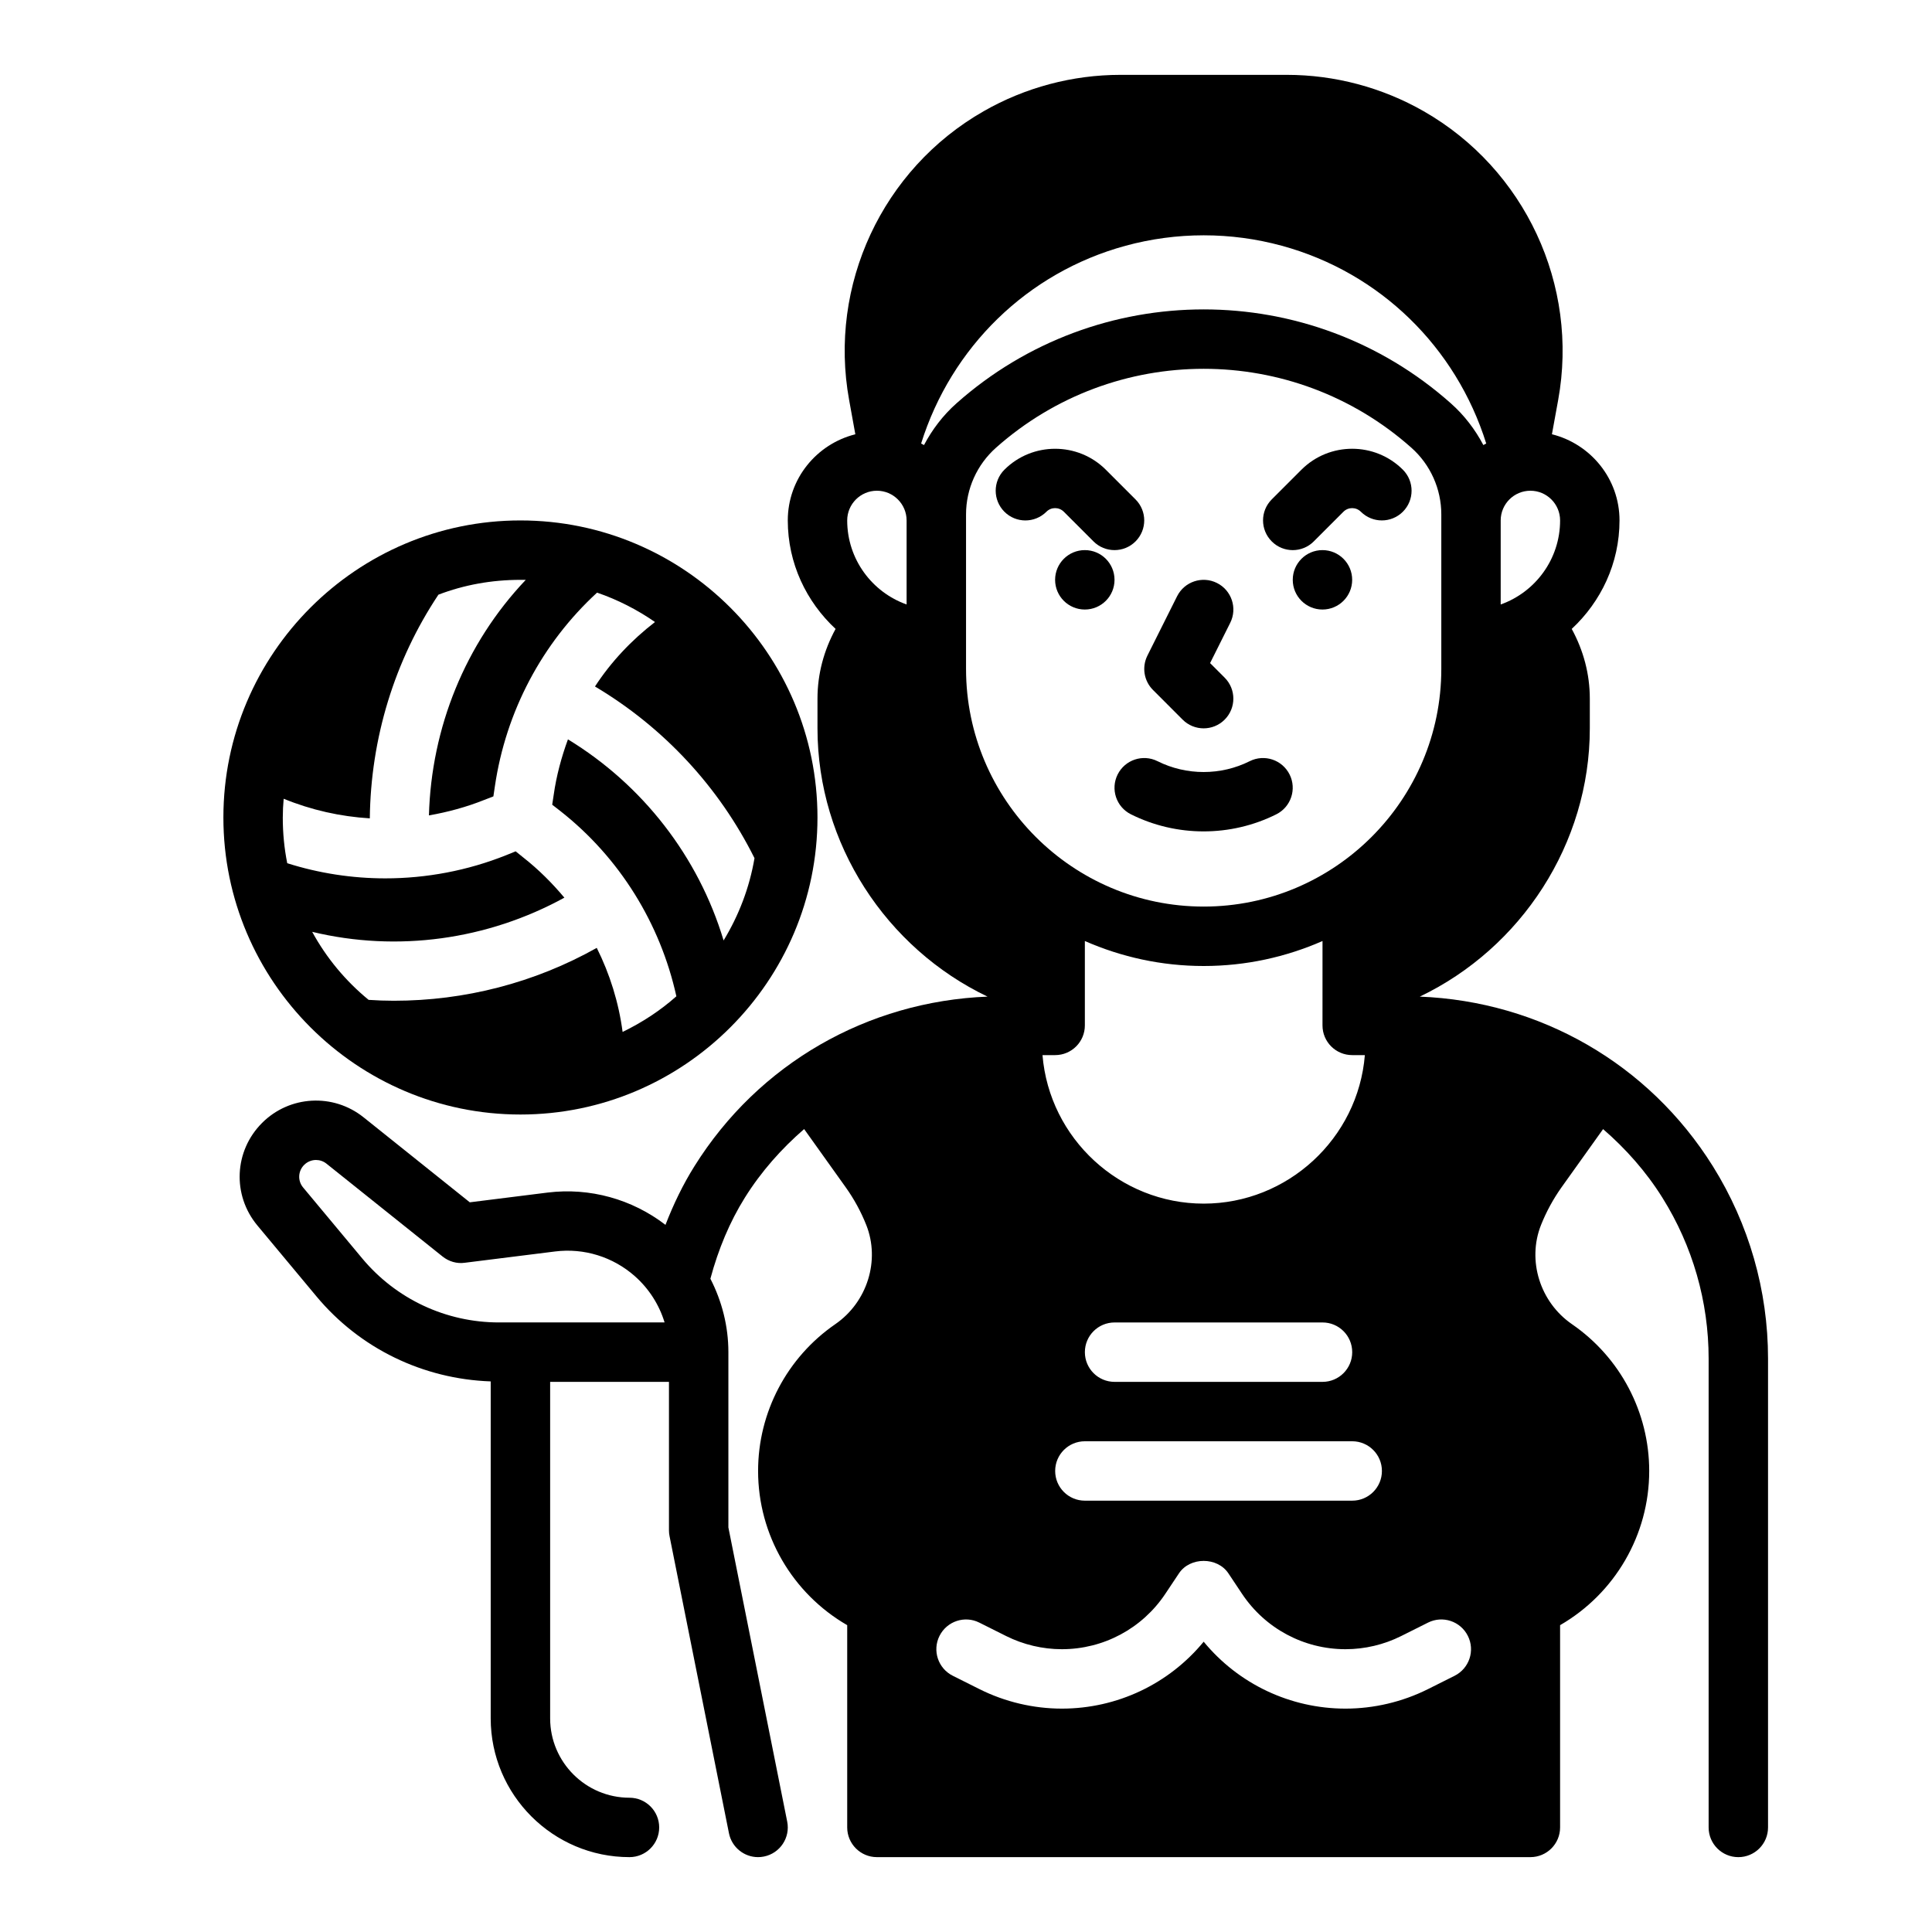
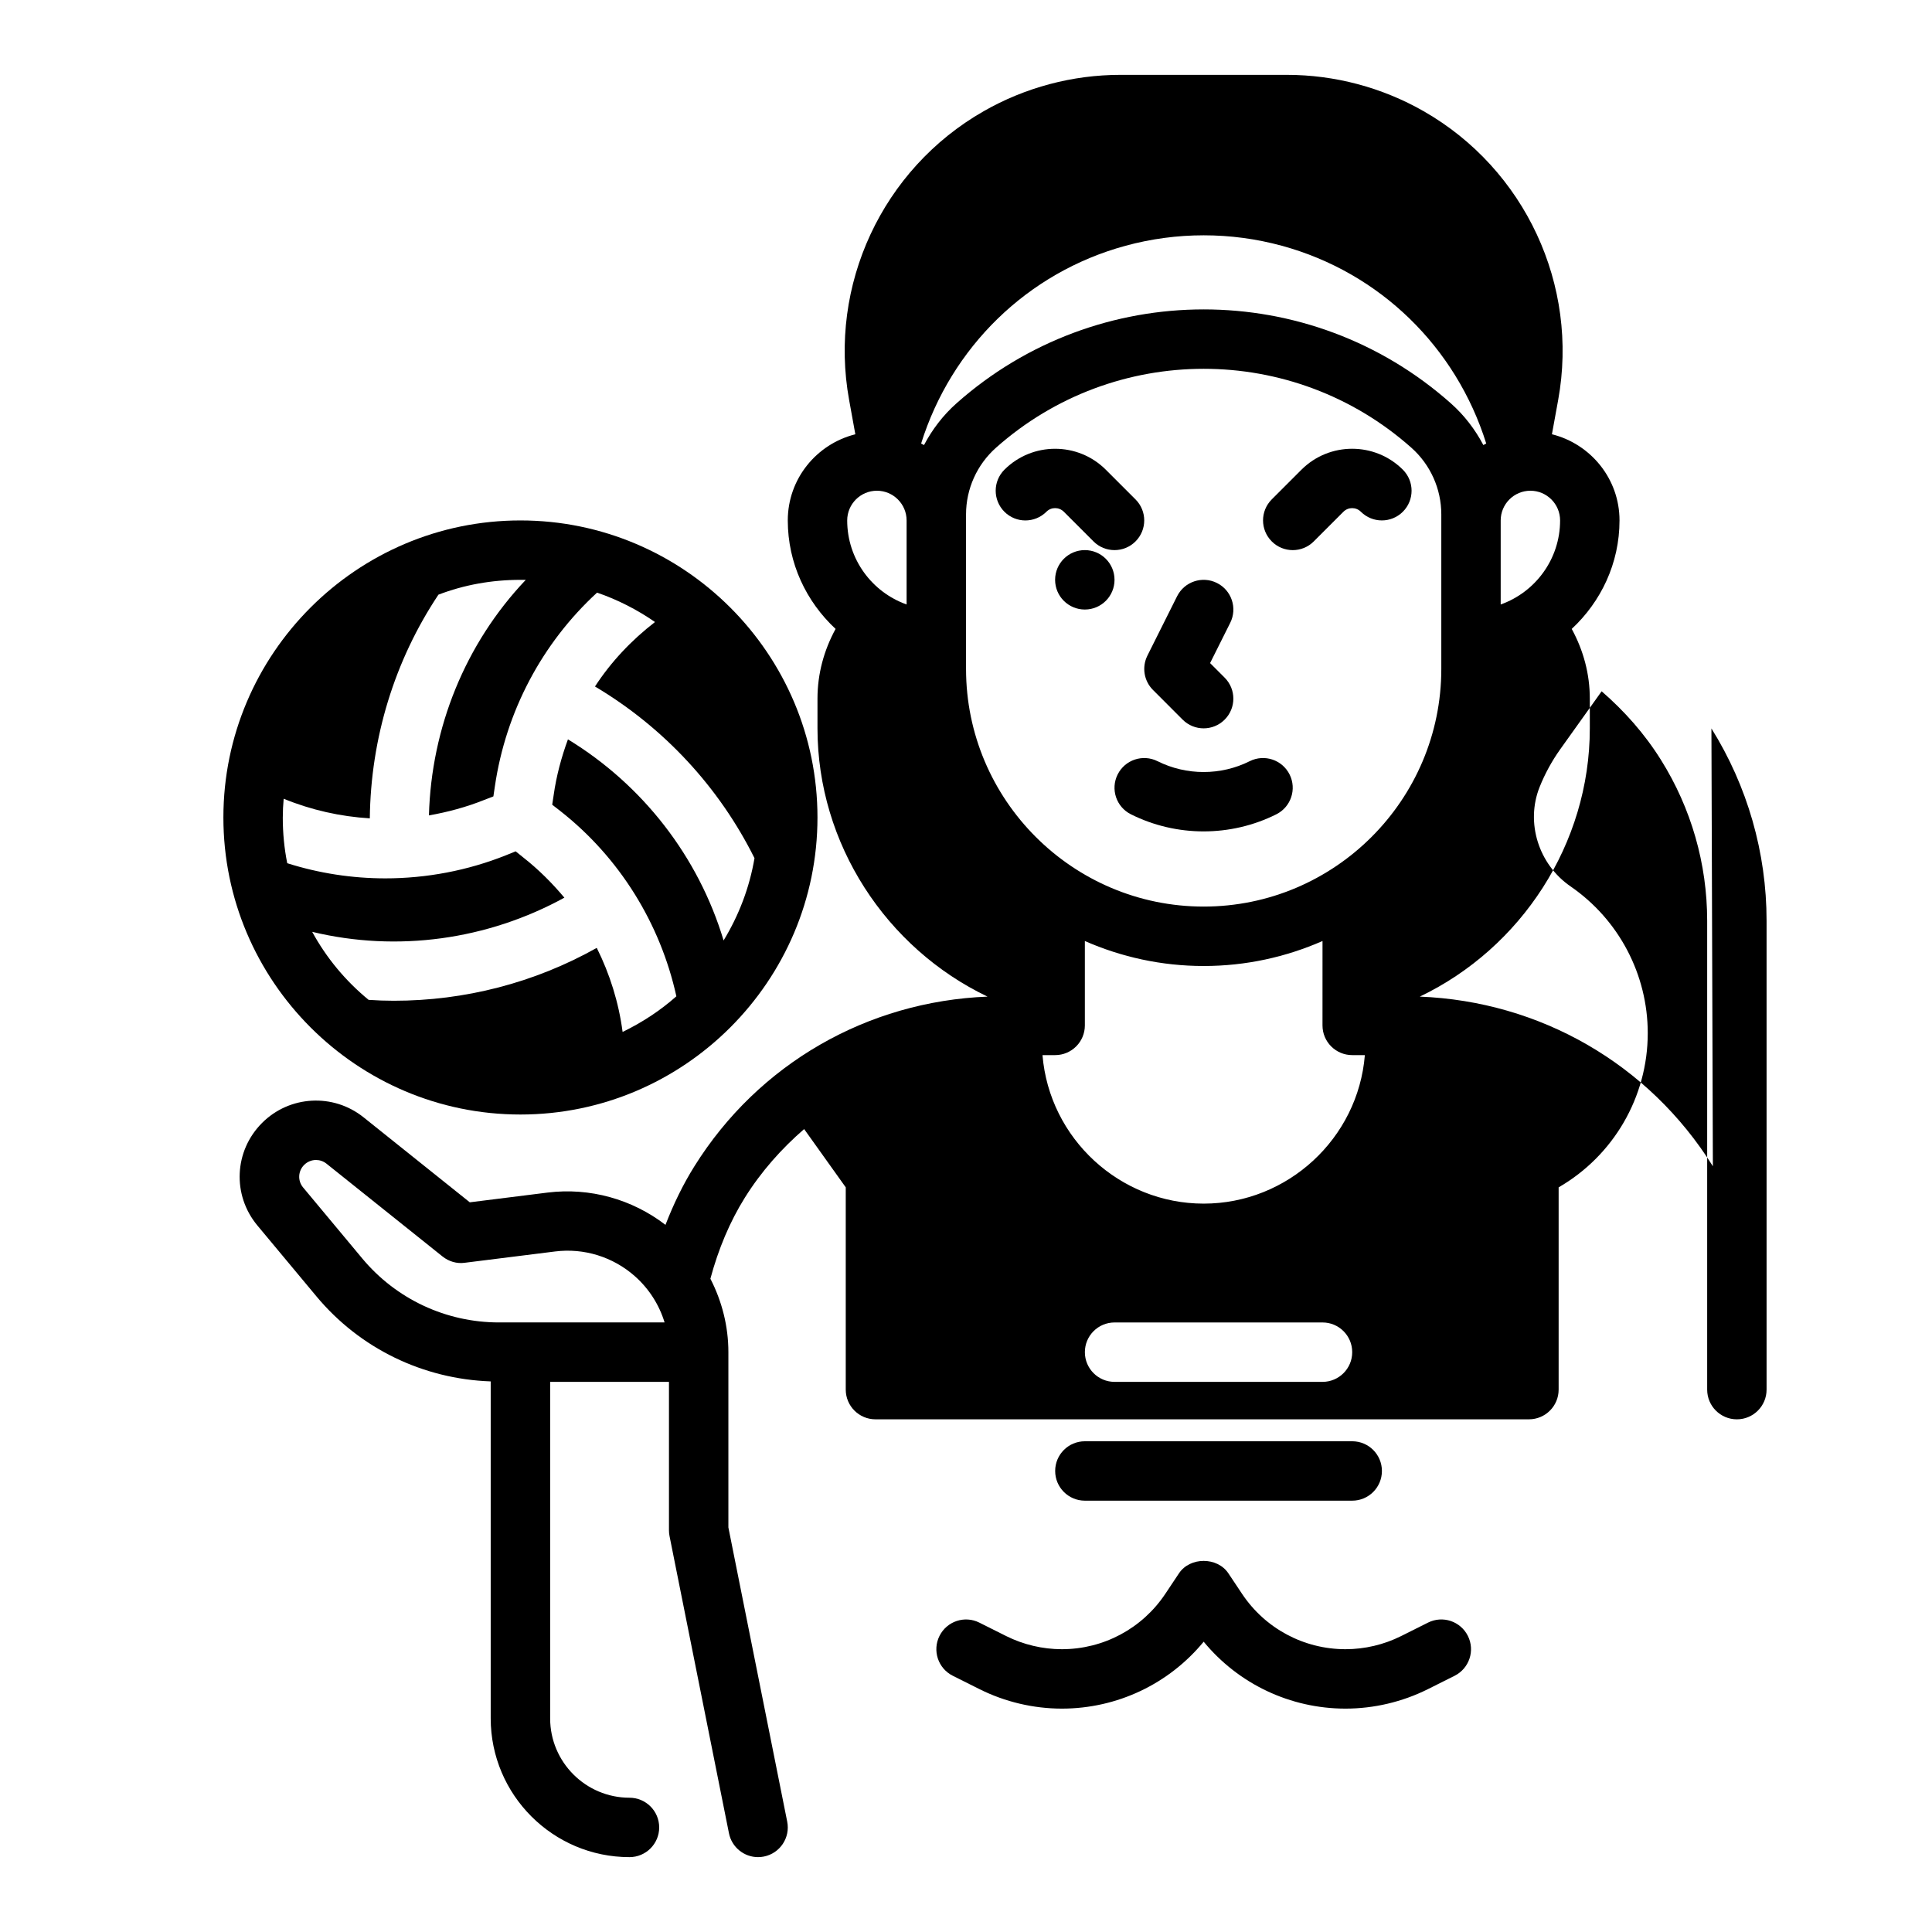
<svg xmlns="http://www.w3.org/2000/svg" fill="#000000" width="800px" height="800px" version="1.1" viewBox="144 144 512 512">
  <g>
-     <path d="m597.93 453.07c-16.996-27.199-45.84-43.691-77.672-44.957 26.84-12.84 45.059-40.469 45.059-71.09v-7.871c0-6.543-1.691-12.793-4.793-18.484 7.734-7.195 12.664-17.375 12.664-28.75 0-11.043-7.652-20.27-17.91-22.836l1.652-9.07c5.543-30.434-8.785-61.188-35.645-76.539-11.035-6.305-23.574-9.637-36.266-9.637h-44.082c-12.691 0-25.23 3.328-36.258 9.637-26.859 15.344-41.188 46.098-35.652 76.539l1.645 9.078c-10.258 2.566-17.902 11.785-17.902 22.828 0 11.375 4.93 21.555 12.668 28.75-3.102 5.691-4.797 11.941-4.797 18.48v7.871c0 30.621 18.215 58.254 45.066 71.094-31.836 1.266-60.684 17.758-77.68 44.957-3.016 4.816-5.543 10.035-7.668 15.531-8.855-6.809-20.051-9.941-31.234-8.559l-20.625 2.582-28.16-22.531c-8.039-6.43-19.602-5.793-26.883 1.488-7.43 7.43-7.965 19.129-1.234 27.199l15.633 18.766c11.523 13.832 28.27 21.914 46.184 22.539v89.301c0.012 20.281 16.504 36.773 36.781 36.773 4.344 0 7.871-3.527 7.871-7.871s-3.527-7.871-7.871-7.871c-11.594-0.004-21.027-9.434-21.027-21.027v-89.184h31.488v39.359c0 0.52 0.047 1.031 0.156 1.543l15.742 78.719c0.75 3.742 4.035 6.332 7.711 6.332 0.512 0 1.031-0.047 1.551-0.156 4.266-0.852 7.031-5 6.172-9.266l-15.586-77.949v-46.453c0-6.848-1.699-13.492-4.769-19.461 2.109-7.848 5.133-15.082 9.125-21.469 4.352-6.965 9.723-12.996 15.719-18.191l11.027 15.445c2.203 3.086 4.031 6.438 5.434 9.965 3.731 9.391 0.277 20.453-8.203 26.293-12.809 8.824-20.461 23.367-20.461 38.906 0 16.965 9.117 32.488 23.617 40.863v53.602c0 4.344 3.527 7.871 7.871 7.871h173.18c4.352 0 7.871-3.527 7.871-7.871v-53.602c14.5-8.375 23.617-23.898 23.617-40.863 0-15.531-7.652-30.07-20.461-38.895-8.484-5.84-11.941-16.895-8.211-26.293 1.395-3.504 3.219-6.856 5.422-9.965l11.027-15.445c6 5.195 11.375 11.227 15.727 18.191 8.012 12.797 12.242 27.535 12.242 42.625v124.25c0 4.344 3.519 7.871 7.871 7.871s7.871-3.527 7.871-7.871v-124.25c0-18.043-5.062-35.668-14.617-50.973zm-56.23-171.15c0-4.336 3.527-7.871 7.871-7.871s7.871 3.535 7.871 7.871c0 10.266-6.582 19.02-15.742 22.27zm-157.44 22.27c-9.164-3.25-15.742-12.004-15.742-22.27 0-4.336 3.535-7.871 7.871-7.871 4.336 0 7.871 3.535 7.871 7.871zm-108.01 190.27c-14.059 0-27.285-6.195-36.281-16.996l-15.641-18.773c-1.48-1.77-1.363-4.344 0.277-5.984 0.867-0.859 2-1.301 3.141-1.301 0.977 0 1.961 0.324 2.777 0.977l30.758 24.602c1.66 1.324 3.777 1.961 5.894 1.66l23.922-2.992c7.66-0.961 15.344 1.426 21.121 6.527 3.754 3.312 6.473 7.582 7.902 12.273h-43.871zm112.62-232.51c-0.242-0.156-0.512-0.27-0.762-0.418 7.981-25.48 28.109-45.297 54.16-52.402 13.57-3.691 27.883-3.699 41.438 0 26.039 7.102 46.176 26.914 54.16 52.402-0.25 0.141-0.52 0.262-0.762 0.41-2.18-4.125-5.047-7.894-8.613-11.051-37.344-33.195-93.652-33.195-131.02 0-3.559 3.164-6.426 6.934-8.605 11.059zm11.141 59.324v-40.965c0-6.738 2.891-13.168 7.926-17.648 15.688-13.949 35.367-20.926 55.051-20.926 19.68 0 39.359 6.977 55.051 20.926 5.035 4.477 7.922 10.91 7.922 17.648v40.965c0 34.723-28.254 62.977-62.977 62.977s-62.973-28.254-62.973-62.977zm102.34 102.34h3.352c-1.801 22.113-20.492 39.359-42.715 39.359s-40.902-17.254-42.715-39.359h3.356c4.352 0 7.871-3.527 7.871-7.871v-22.363c9.652 4.234 20.297 6.621 31.492 6.621 11.195 0 21.836-2.387 31.488-6.621l-0.004 22.363c0 4.348 3.519 7.871 7.875 7.871zm0 78.723c0 4.344-3.519 7.871-7.871 7.871h-55.105c-4.352 0-7.871-3.527-7.871-7.871s3.519-7.871 7.871-7.871h55.105c4.352-0.004 7.871 3.523 7.871 7.871zm-70.848 23.613h70.848c4.352 0 7.871 3.527 7.871 7.871s-3.519 7.871-7.871 7.871h-70.848c-4.352 0-7.871-3.527-7.871-7.871-0.004-4.344 3.516-7.871 7.871-7.871zm97.98 62.152-7.125 3.566c-6.731 3.352-14.254 5.133-21.781 5.133-14.664 0-28.387-6.551-37.59-17.734-9.199 11.184-22.922 17.734-37.586 17.734-7.519 0-15.051-1.777-21.781-5.141l-7.125-3.566c-3.891-1.945-5.465-6.676-3.519-10.562 1.953-3.898 6.684-5.473 10.562-3.519l7.125 3.566c4.551 2.273 9.645 3.477 14.738 3.477 11.043 0 21.293-5.488 27.418-14.672l3.621-5.434c2.922-4.394 10.18-4.394 13.098 0l3.621 5.434c6.125 9.184 16.375 14.672 27.418 14.672 5.086 0 10.188-1.203 14.738-3.481l7.125-3.566c3.891-1.953 8.613-0.371 10.562 3.519 1.953 3.898 0.371 8.621-3.519 10.574z" />
+     <path d="m597.93 453.07c-16.996-27.199-45.84-43.691-77.672-44.957 26.84-12.84 45.059-40.469 45.059-71.09v-7.871c0-6.543-1.691-12.793-4.793-18.484 7.734-7.195 12.664-17.375 12.664-28.75 0-11.043-7.652-20.27-17.91-22.836l1.652-9.07c5.543-30.434-8.785-61.188-35.645-76.539-11.035-6.305-23.574-9.637-36.266-9.637h-44.082c-12.691 0-25.23 3.328-36.258 9.637-26.859 15.344-41.188 46.098-35.652 76.539l1.645 9.078c-10.258 2.566-17.902 11.785-17.902 22.828 0 11.375 4.93 21.555 12.668 28.75-3.102 5.691-4.797 11.941-4.797 18.48v7.871c0 30.621 18.215 58.254 45.066 71.094-31.836 1.266-60.684 17.758-77.68 44.957-3.016 4.816-5.543 10.035-7.668 15.531-8.855-6.809-20.051-9.941-31.234-8.559l-20.625 2.582-28.16-22.531c-8.039-6.43-19.602-5.793-26.883 1.488-7.43 7.43-7.965 19.129-1.234 27.199l15.633 18.766c11.523 13.832 28.27 21.914 46.184 22.539v89.301c0.012 20.281 16.504 36.773 36.781 36.773 4.344 0 7.871-3.527 7.871-7.871s-3.527-7.871-7.871-7.871c-11.594-0.004-21.027-9.434-21.027-21.027v-89.184h31.488v39.359c0 0.52 0.047 1.031 0.156 1.543l15.742 78.719c0.75 3.742 4.035 6.332 7.711 6.332 0.512 0 1.031-0.047 1.551-0.156 4.266-0.852 7.031-5 6.172-9.266l-15.586-77.949v-46.453c0-6.848-1.699-13.492-4.769-19.461 2.109-7.848 5.133-15.082 9.125-21.469 4.352-6.965 9.723-12.996 15.719-18.191l11.027 15.445v53.602c0 4.344 3.527 7.871 7.871 7.871h173.18c4.352 0 7.871-3.527 7.871-7.871v-53.602c14.5-8.375 23.617-23.898 23.617-40.863 0-15.531-7.652-30.07-20.461-38.895-8.484-5.84-11.941-16.895-8.211-26.293 1.395-3.504 3.219-6.856 5.422-9.965l11.027-15.445c6 5.195 11.375 11.227 15.727 18.191 8.012 12.797 12.242 27.535 12.242 42.625v124.25c0 4.344 3.519 7.871 7.871 7.871s7.871-3.527 7.871-7.871v-124.25c0-18.043-5.062-35.668-14.617-50.973zm-56.23-171.15c0-4.336 3.527-7.871 7.871-7.871s7.871 3.535 7.871 7.871c0 10.266-6.582 19.02-15.742 22.27zm-157.44 22.27c-9.164-3.25-15.742-12.004-15.742-22.27 0-4.336 3.535-7.871 7.871-7.871 4.336 0 7.871 3.535 7.871 7.871zm-108.01 190.27c-14.059 0-27.285-6.195-36.281-16.996l-15.641-18.773c-1.48-1.77-1.363-4.344 0.277-5.984 0.867-0.859 2-1.301 3.141-1.301 0.977 0 1.961 0.324 2.777 0.977l30.758 24.602c1.66 1.324 3.777 1.961 5.894 1.66l23.922-2.992c7.66-0.961 15.344 1.426 21.121 6.527 3.754 3.312 6.473 7.582 7.902 12.273h-43.871zm112.62-232.51c-0.242-0.156-0.512-0.27-0.762-0.418 7.981-25.48 28.109-45.297 54.16-52.402 13.57-3.691 27.883-3.699 41.438 0 26.039 7.102 46.176 26.914 54.16 52.402-0.25 0.141-0.52 0.262-0.762 0.41-2.18-4.125-5.047-7.894-8.613-11.051-37.344-33.195-93.652-33.195-131.02 0-3.559 3.164-6.426 6.934-8.605 11.059zm11.141 59.324v-40.965c0-6.738 2.891-13.168 7.926-17.648 15.688-13.949 35.367-20.926 55.051-20.926 19.68 0 39.359 6.977 55.051 20.926 5.035 4.477 7.922 10.91 7.922 17.648v40.965c0 34.723-28.254 62.977-62.977 62.977s-62.973-28.254-62.973-62.977zm102.34 102.34h3.352c-1.801 22.113-20.492 39.359-42.715 39.359s-40.902-17.254-42.715-39.359h3.356c4.352 0 7.871-3.527 7.871-7.871v-22.363c9.652 4.234 20.297 6.621 31.492 6.621 11.195 0 21.836-2.387 31.488-6.621l-0.004 22.363c0 4.348 3.519 7.871 7.875 7.871zm0 78.723c0 4.344-3.519 7.871-7.871 7.871h-55.105c-4.352 0-7.871-3.527-7.871-7.871s3.519-7.871 7.871-7.871h55.105c4.352-0.004 7.871 3.523 7.871 7.871zm-70.848 23.613h70.848c4.352 0 7.871 3.527 7.871 7.871s-3.519 7.871-7.871 7.871h-70.848c-4.352 0-7.871-3.527-7.871-7.871-0.004-4.344 3.516-7.871 7.871-7.871zm97.98 62.152-7.125 3.566c-6.731 3.352-14.254 5.133-21.781 5.133-14.664 0-28.387-6.551-37.59-17.734-9.199 11.184-22.922 17.734-37.586 17.734-7.519 0-15.051-1.777-21.781-5.141l-7.125-3.566c-3.891-1.945-5.465-6.676-3.519-10.562 1.953-3.898 6.684-5.473 10.562-3.519l7.125 3.566c4.551 2.273 9.645 3.477 14.738 3.477 11.043 0 21.293-5.488 27.418-14.672l3.621-5.434c2.922-4.394 10.18-4.394 13.098 0l3.621 5.434c6.125 9.184 16.375 14.672 27.418 14.672 5.086 0 10.188-1.203 14.738-3.481l7.125-3.566c3.891-1.953 8.613-0.371 10.562 3.519 1.953 3.898 0.371 8.621-3.519 10.574z" />
    <path d="m439.36 297.66c0 4.348-3.523 7.871-7.871 7.871-4.348 0-7.875-3.523-7.875-7.871 0-4.348 3.527-7.875 7.875-7.875 4.348 0 7.871 3.527 7.871 7.875" />
-     <path d="m502.34 297.66c0 4.348-3.527 7.871-7.875 7.871-4.348 0-7.871-3.523-7.871-7.871 0-4.348 3.523-7.875 7.871-7.875 4.348 0 7.875 3.527 7.875 7.875" />
    <path d="m457.41 334.71c1.535 1.535 3.551 2.309 5.566 2.309 2.016 0 4.031-0.77 5.566-2.305 3.078-3.078 3.078-8.055 0-11.133l-3.856-3.856 5.336-10.668c1.945-3.891 0.371-8.621-3.519-10.562-3.883-1.945-8.613-0.371-10.562 3.519l-7.871 15.742c-1.512 3.031-0.922 6.691 1.48 9.086z" />
    <path d="m486.59 289.79c2.016 0 4.031-0.77 5.566-2.305l7.871-7.871c1.273-1.273 3.336-1.273 4.613 0 3.078 3.07 8.055 3.07 11.133 0 3.078-3.078 3.078-8.062 0-11.141-7.406-7.398-19.469-7.398-26.875 0l-7.871 7.871c-3.078 3.078-3.078 8.055 0 11.133 1.531 1.543 3.547 2.312 5.562 2.312z" />
    <path d="m425.92 279.61 7.871 7.871c1.535 1.535 3.551 2.305 5.566 2.305s4.031-0.77 5.566-2.305c3.078-3.078 3.078-8.055 0-11.133l-7.871-7.871c-7.406-7.398-19.469-7.398-26.875 0-3.078 3.078-3.078 8.055 0 11.141 3.078 3.078 8.055 3.07 11.133 0 1.27-1.285 3.332-1.277 4.609-0.008z" />
    <path d="m450.75 345.72c-3.883-1.945-8.613-0.371-10.562 3.519-1.945 3.891-0.371 8.621 3.519 10.562 6.039 3.016 12.641 4.527 19.262 4.527s13.234-1.512 19.262-4.527c3.891-1.945 5.465-6.676 3.519-10.562-1.953-3.891-6.668-5.465-10.562-3.519-7.648 3.832-16.777 3.832-24.438 0z" />
    <path d="m281.92 439.36c43.375 0 78.719-35.344 78.719-78.719s-35.344-78.719-78.719-78.719c-43.375-0.004-78.719 35.34-78.719 78.715s35.344 78.723 78.719 78.723zm-62.977-78.723c0-1.652 0.078-3.305 0.234-4.961 7.32 2.992 15.035 4.723 22.828 5.195 0.234-21.176 6.535-41.801 18.184-59.277 6.773-2.594 14.094-3.93 21.73-3.93h1.418c-16.059 16.926-25.031 39.203-25.664 62.426 4.961-0.867 9.918-2.203 14.641-4.094l2.441-0.945 0.395-2.676c2.914-19.836 12.516-37.941 27.078-51.324 5.512 1.891 10.707 4.566 15.352 7.793-6.219 4.801-11.652 10.547-15.902 17.082 18.262 10.863 32.906 26.688 42.273 45.5-1.34 7.871-4.172 15.191-8.188 21.805-6.691-22.277-21.492-41.25-41.25-53.293-1.73 4.723-3.07 9.684-3.777 14.719l-0.395 2.598 2.125 1.652c15.742 12.359 26.527 29.836 30.781 49.121-4.25 3.777-9.055 6.926-14.25 9.445-1.023-7.793-3.387-15.352-6.848-22.277-16.531 9.289-35.031 14.012-53.766 14.012-2.203 0-4.488-0.078-6.691-0.234-6.062-4.961-11.18-11.098-14.957-18.027 22.594 5.434 46.445 2.125 66.832-9.055-3.227-3.856-6.848-7.477-10.863-10.629l-2.047-1.652-2.519 1.023c-10.234 4.094-21.176 6.141-32.039 6.141-8.738 0-17.555-1.34-25.977-4.016-0.785-3.934-1.18-7.945-1.18-12.121z" />
  </g>
</svg>